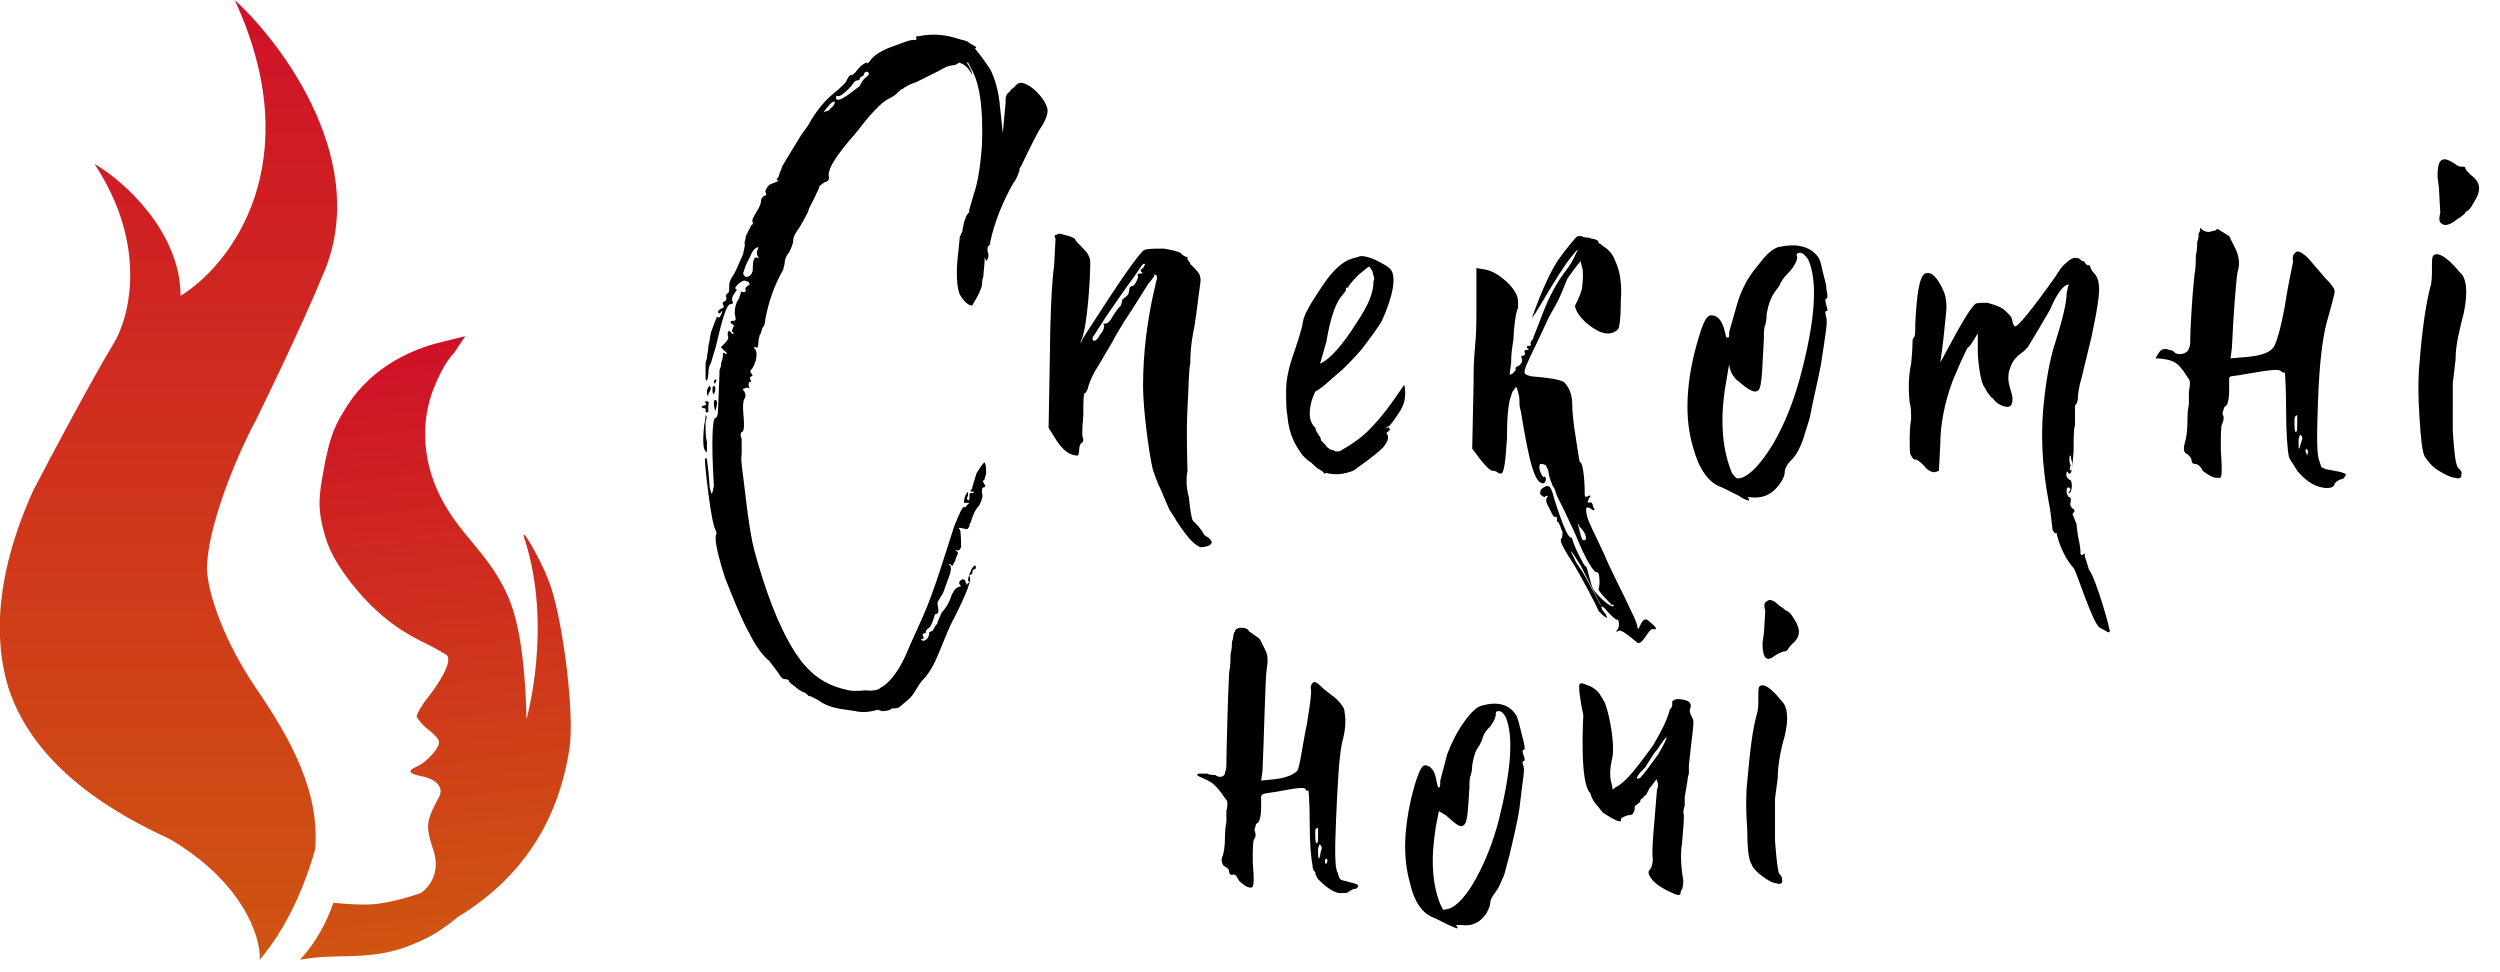
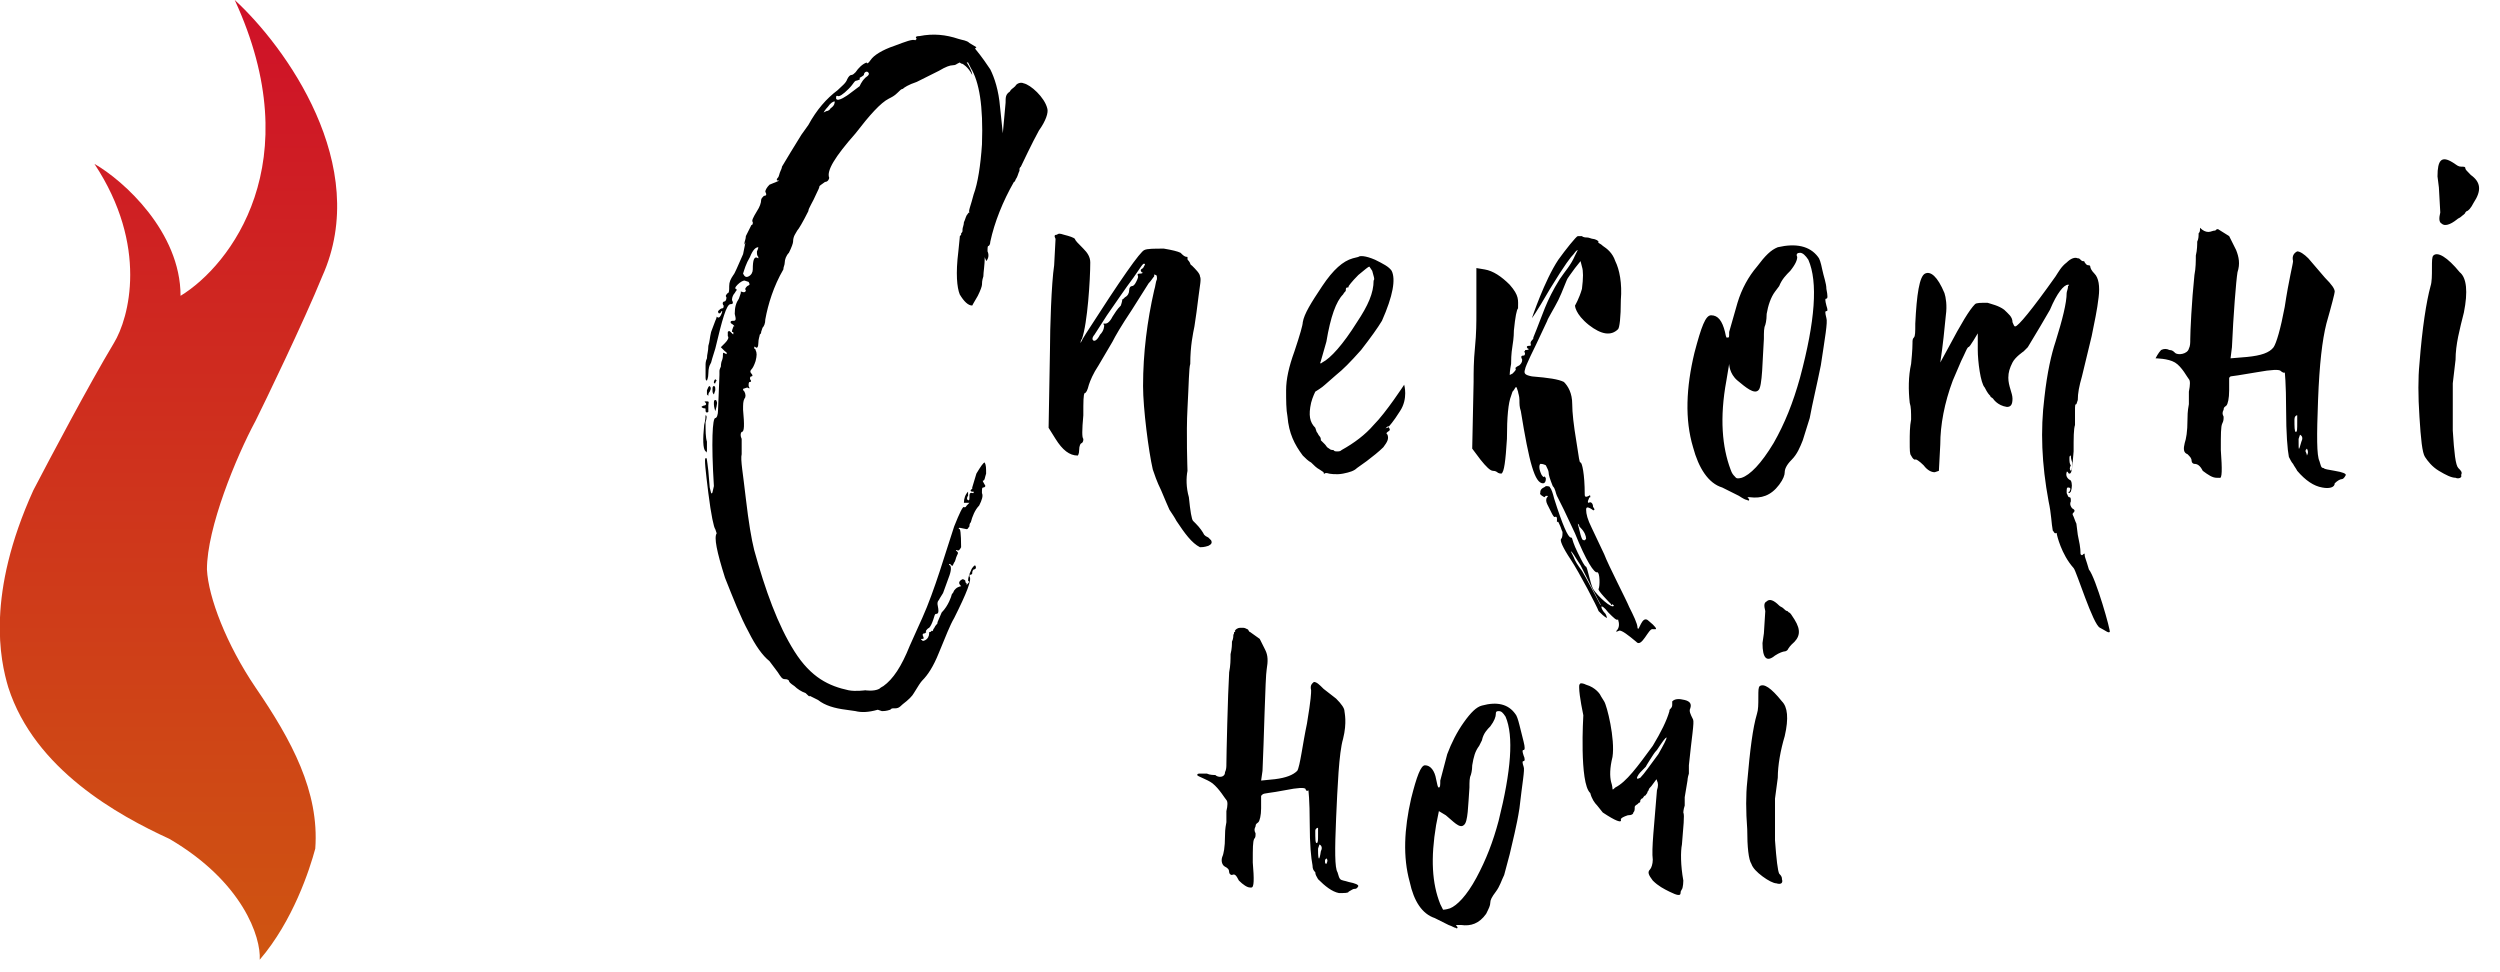
<svg xmlns="http://www.w3.org/2000/svg" xml:space="preserve" id="Слой_1" x="0" y="0" style="enable-background:new 0 0 180 70" version="1.1" viewBox="0 0 180 70">
  <style>.st1{fill-rule:evenodd;clip-rule:evenodd;fill:url(#SVGID_00000131360840829054979240000004464021407841167766_)}</style>
  <path d="M96.4 64.3c-.5-.1-1-.5-1.5-1-.1-.2-.2-.3-.2-.5-.1-.1-.2-.2-.2-.5-.1-.5-.2-1.5-.2-3 0-1.7-.1-2.5-.1-2.4-.1.1-.2 0-.2-.1-.1-.1-.5-.1-1.5.1s-1.5.2-1.6.3l-.1.1v.9c0 .5-.1.9-.2 1-.1.1-.2.1-.2.3-.1.2-.1.3 0 .5 0 .2 0 .3-.1.4-.1.2-.1.7-.1 1.6v.1c.1 1.2.1 1.8-.1 1.8H90c-.2 0-.5-.2-.8-.5-.2-.4-.3-.5-.5-.4-.1 0-.2-.1-.2-.2 0-.2-.1-.3-.3-.4-.2-.1-.3-.4-.2-.7.1-.2.2-.7.2-1.5 0-.2 0-.5.1-1v-.8c.1-.4.1-.7 0-.8-.1-.1-.5-.8-1-1.2-.4-.3-1.1-.5-1.1-.6 0-.1.1-.1.2-.1h.5c.2.1.5.1.6.1.2.2.7.2.7-.2.1-.2.1-.4.1-.6 0-.5.1-5 .2-6.6.1-.5.1-.9.1-1.3.1-.4.1-.7.1-.9.1-.2.1-.4.1-.5.1-.1 0-.2.1-.2.1-.1 0-.1 0-.1.2-.2.3-.2.5-.2s.2 0 .4.1c.1 0 .1.2.2.2l.7.5.4.8c.2.4.2.8.1 1.4-.1.5-.2 5.3-.3 7.3l-.1.7 1-.1c.8-.1 1.3-.3 1.6-.6.2-.3.4-2 .7-3.4.3-1.8.3-2.2.3-2.4-.1-.4.1-.5.2-.6.2 0 .4.2.7.5l.9.7c.4.4.6.7.6.9 0 .1.2.8-.1 2-.3 1-.4 3.5-.5 5.7-.1 2.3-.1 3.6.1 3.9.1.3.1.4.2.5.1.1.3.1.6.2.5.1.7.2.7.3-.1.2-.2.2-.3.2-.1 0-.2.1-.4.2 0 .1-.3.1-.7.1zm-1.6-3.6c.1 0 .1-.2.1-.6v-.5c-.1 0-.2.1-.2.2 0 .6 0 .9.1.9zm.3.6c.1-.2.1-.4-.1-.5l-.1.3v.1c0 .8.1.8.2.1zm.4.9c.1-.2.1-.3 0-.4-.1.1-.1.1-.1.2s0 .2.1.2zM104.9 66.7c.1.1 0 .2-.1.1-.1 0-.2-.1-.5-.2l-1-.5c-.9-.3-1.5-1.2-1.8-2.6-.5-1.8-.4-3.8.1-6 .4-1.6.7-2.4 1-2.4.4 0 .7.4.8 1 .1.4.1.6.2.6s.1-.2.1-.5l.5-1.9c.3-.8.7-1.6 1.2-2.3.5-.7.9-1.1 1.3-1.2 1.1-.3 1.9-.1 2.4.6.1.1.2.4.3.8l.3 1.2c.1.4.1.6 0 .6s-.1.1 0 .4c.1.2.1.4 0 .4s-.1.1 0 .4c.1.2-.1 1.2-.3 3-.2 1.3-.5 2.4-.7 3.3l-.4 1.5c-.2.4-.3.8-.6 1.2-.3.4-.4.6-.4.8s-.1.4-.3.8c-.5.7-1.1.9-1.8.8h-.2c-.2 0-.2 0-.1.1zm-.5-1.3c.5-.2 1.2-.9 1.9-2.2.7-1.3 1.2-2.6 1.6-4.1.9-3.6 1.1-6.1.5-7.5-.2-.3-.3-.4-.5-.4s-.2.1-.2.2c0 .2-.1.5-.4.9-.2.2-.5.5-.6 1l-.2.4c-.3.4-.4.8-.5 1.4 0 .4-.1.7-.1.7-.1.2-.1.5-.1.9-.1 1.3-.1 2.5-.4 2.7-.3.3-.8-.3-1.3-.7l-.5-.3-.2 1c-.4 2.4-.3 4.2.3 5.7l.2.4s.2 0 .5-.1zM121 64.3c0 .2-.2.2-.8-.1-.4-.2-.8-.4-1.2-.8-.3-.4-.4-.6-.2-.8.1-.1.2-.4.2-.7-.1-.8.1-2.4.3-5 .1-.3.1-.5 0-.7 0-.2-.1 0-.4.4-.1.1-.2.2-.2.3-.1.1-.1.2-.1.2-.1.1-.1.2-.2.2-.1.1-.1.2-.2.2-.1.1-.1.1-.1.2s-.1.1-.1.1l-.1.1c-.2.1-.2.2-.2.2 0 .2 0 .3-.1.4 0 .1-.1.2-.4.2-.3.1-.5.2-.5.3.1.3-.4.1-1.3-.5l-.4-.5c-.2-.2-.4-.5-.5-.9-.8-.7-.5-5.6-.5-5.6s-.3-1.4-.3-2c0-.2 0-.2.1-.3.1 0 .2 0 .4.1.7.2 1 .7 1 .7s.1.2.3.5c.2.3.8 2.7.6 4-.2.8-.2 1.4-.1 1.8.1.3.1.5.1.5 0 .1.1 0 .2-.1.8-.4 1.6-1.5 2.7-3 .6-1 1-1.8 1.2-2.5 0-.1 0-.1.1-.2s.1-.2.1-.3v-.2c.2-.2.5-.2.9-.1s.5.3.4.6c-.1.2 0 .4.2.8.1.2-.1 1.3-.3 3.3v.6c-.1.3-.1.5-.1.5l-.2 1.2v.6c-.1.3-.1.5-.1.5.1.2 0 1-.1 2.3-.1.5-.1 1.5.1 2.6 0 .4-.1.7-.1.6 0 .1-.1.1-.1.3zm-3.1-8.4c-.1.2 0 .2.2.1.3-.3.7-.9 1.3-1.7.4-.7.6-1.1.6-1.2-.1 0-.3.3-.7.9-.2.2-.3.4-.5.7-.2.3-.3.5-.3.5-.4.4-.5.5-.6.7zM127.8 47.2c-.6.5-.9.2-.9-.9l.1-.7.1-1.6c-.1-.4-.1-.6.1-.7.2-.2.5-.1.9.3.1.1.2.1.3.2.1.1.2.2.3.2l.1.1c.1 0 .2.2.4.5.5.8.4 1.3-.2 1.8-.2.2-.3.4-.3.4s-.1.1-.2.1-.4.1-.7.3zm.1 16.4c-.2 0-.6-.2-1-.5s-.7-.6-.8-.9c-.2-.3-.3-1.2-.3-2.5-.1-1.3-.1-2.5 0-3.4.2-2.3.4-3.9.7-4.9.1-.3.1-.7.1-1.2s0-.7.1-.8c.3-.2.8.1 1.6 1.1.4.4.5 1.2.2 2.5-.3 1-.5 2.1-.5 3l-.2 1.5v3c.1 1.4.2 2.2.3 2.4.2.2.2.3.2.4.1.3-.1.4-.4.3zM61.6 51.2l-.7-.1c-.8-.1-1.5-.3-2-.7l-.6-.3c0 .1-.1 0-.3-.2-.3-.1-.6-.3-.8-.5-.3-.2-.4-.3-.4-.4-.1-.1-.2-.1-.3-.1-.2 0-.3-.2-.5-.5l-.6-.8c-.5-.4-1-1.1-1.5-2.1-.6-1.1-1.1-2.4-1.7-3.9-.6-1.9-.8-2.9-.6-3.2l-.1-.3c-.1-.1-.3-1-.5-2.6s-.3-2.5-.2-2.5c.1-.1.1.1.2.9l.1 1.2.1.4c.1.1.1-.1.2-.5-.2-3.2-.1-4.9.1-4.9.1 0 .2-.2.2-.6l.1-2.5v-.3c0-.1.1-.3.1-.3s0-.3.1-.5c.1-.3 0-.5.1-.5l.2.1s.1-.1-.1-.2l-.3-.3.3-.3c.2-.2.3-.4.2-.5v-.3c.1-.1.1-.1.3.1.1.1.1.1.1 0s0-.1-.1-.1c0-.2.1-.3.1-.4.1 0 .1 0 0-.1s-.2-.1-.2-.2.1-.1.2-.1c.2 0 .2-.1.1-.5 0-.5.1-.8.3-1.1.1-.3.2-.5.1-.5h.1c.2.1.3 0 .3-.1-.1-.1 0-.2.1-.3.2-.1.2-.1.1-.3l-.3-.1c-.1 0-.3.1-.5.3-.2.2-.2.3-.1.3.1.1 0 .1-.1.3-.1.1-.2.3-.2.5.1.2.1.3-.1.3-.3 0-.6 1.1-1.1 3.2-.2.6-.3 1-.3 1l-.1.2s-.1.2-.1.6c0 .3-.1.5-.1.5-.1 0-.1-.1-.1-.3v-.8c0-.1 0-.3.1-.5 0-.3.1-.5.1-.9.1-.3.1-.6.2-1 .1-.3.2-.5.3-.8.1-.2.1-.3.1-.3.1.1.2.1.3-.1.1-.2.1-.3.1-.3s-.1 0-.1.1c-.1.1-.2.1-.2-.1.1-.1.2-.2.3-.2.1 0 .1-.1.1-.2-.1-.1-.1-.3.1-.3.1-.1.1-.2.1-.3-.1-.1 0-.2.1-.3.1 0 .1-.2.1-.5s.1-.5.3-.8c.1-.1.3-.6.7-1.5l.2-1v.1c-.1.2-.2.3-.1.1 0-.1.1-.3.1-.5l.4-.8c.1 0 .1-.1.1-.2-.1-.1 0-.3.3-.8.2-.3.3-.6.3-.8 0-.1.1-.2.2-.3.2 0 .2-.1.1-.3 0-.1.1-.3.3-.5.7-.3.8-.3.6-.3-.1 0-.1-.1 0-.2s.1-.3.2-.5.1-.3.1-.3l.6-1 .8-1.3.5-.7c.6-1.1 1.3-1.9 2.1-2.5.3-.3.6-.5.7-.8.1-.2.2-.3.3-.3.1 0 .2-.1.3-.2.2-.3.5-.6.8-.7 0 .1.1.1.3-.2.2-.3.8-.7 1.7-1 .8-.3 1.3-.5 1.5-.4l.1-.1c-.1-.1-.1-.2.2-.2 1-.2 1.9-.1 2.8.2.3.1.6.1.8.3l.5.3-.1.1c.5.6.9 1.2 1.1 1.5.3.6.6 1.5.7 2.7l.2 1.9.2-2.2c0-.4 0-.6.3-.8.1-.2.2-.2.4-.4.1-.2.4-.3.6-.2.5.1 1.5 1 1.7 1.8.1.3-.1.9-.6 1.6-.5.9-1.2 2.4-1.3 2.6-.1.1-.1.1-.1.3-.1.2-.1.3-.2.5-.1.1-.1.3-.2.3-.8 1.4-1.4 2.9-1.7 4.3 0 .2-.1.3-.1.3-.1 0-.1.1-.1.4.1.2.1.5-.1.7 0-.1-.1-.2-.1-.3 0 .6-.1 1.1-.1 1.4-.1.3-.1.5-.1.6 0 .1-.1.4-.3.8-.3.5-.4.7-.4.7-.3 0-.6-.3-.9-.8-.2-.5-.3-1.5-.1-3.1l.1-1c0-.1 0-.1.1-.2v-.1c.1-.1.1-.1.1-.3 0-.1.1-.3.1-.5.1-.2.1-.3.2-.5.1-.1.1-.2.2-.2-.1-.1.1-.5.3-1.3.3-.8.5-2.1.6-3.6.1-2.8-.2-4.5-.8-5.5l-.2-.4h-.1s.4.6.4.9c-.3-.6-.7-.8-.7-.8-.1 0-.2-.1-.2-.1l-.2.1s-.1.1-.3.1c-.2 0-.5.1-1 .4l-1.6.8c-.6.2-.9.4-1 .5-.1 0-.2.1-.4.3-.2.2-.4.3-.6.4-.6.3-1.4 1.2-2.4 2.5-1.5 1.7-2.1 2.7-1.9 3.2 0 .1-.1.3-.3.3-.3.2-.4.3-.4.3 0 .1-.1.3-.2.5-.3.7-.6 1.1-.6 1.3-.4.8-.7 1.3-.8 1.4-.1.2-.3.4-.3.8 0 .1-.1.4-.3.8-.2.2-.3.5-.3.7 0 .2-.1.3-.1.5-.7 1.2-1.1 2.5-1.3 3.6 0 .3-.1.5-.2.6l-.1.3c0 .1 0 .1-.1.2 0 .1-.1.3-.1.6s-.1.4-.2.3c-.1-.1-.1 0-.1.1.1 0 .1.1.1.1.1.2.1.4 0 .8-.1.3-.2.5-.3.6-.1.1-.1.2 0 .3.1.1.1.2 0 .2s-.1.1-.1.2c.1.1.1.2 0 .2s-.1.1-.1.3c.1.2.1.2-.1.1l-.3.1c0 .1 0 .1.1.2.1.2.1.4 0 .5-.1.2-.1.4-.1.8.1 1.1.1 1.6-.1 1.6-.1.1-.1.3 0 .5v1.1c-.1.4.1 1.4.3 3.2.2 1.7.4 2.9.6 3.7.8 2.9 1.7 5.4 2.9 7.3 1.2 1.9 2.5 2.5 3.9 2.8.5.1 1.2 0 1.2 0s.6.1 1-.1c.1-.1.3-.2.3-.2.7-.5 1.3-1.4 1.9-2.9.5-1.1.8-1.8.9-2 .9-2 1.7-4.8 2.3-6.6.4-1 .6-1.4.7-1.4.1.1.2-.1.2-.1l.2-.2h-.4c0-.3.1-.6.3-.8v.3c-.1.1-.1.3 0 .3.1.1.1-.1.1-.3 0-.3.2-.2.2-.2h.1v-.1H70c-.1 0-.2-.1 0-.2v-.1l.3-1c.3-.5.5-.8.6-.8.1.2.1.4.1.8-.1.3-.1.5-.2.5s0 .1.1.3c.1.1 0 .2-.1.2s-.1.1-.1.4c.1.2 0 .5-.2.9-.3.3-.5.8-.6 1.2-.1.1-.1.2-.1.3-.1.1-.1.2-.2.2l-.5-.1c-.1 0-.1.1 0 .1.1.1.1 1.2.1 1.3-.1.2-.2.3-.3.2-.1 0-.1 0 0 .1s.1.1 0 .3c-.1.2-.1.4-.2.5-.1.2-.1.3-.2.2l-.1-.1c-.1 0-.1.1 0 .1.1.1.1.4-.1.9l-.4 1.1c-.2.3-.3.5-.3.5-.1.1-.1.2-.1.3.1.5.1.7-.1.7-.1 0-.1.1-.2.4-.1.3-.2.5-.3.6-.2.1-.3.3-.2.3l-.1.1c-.2 0-.2.1-.1.3 0 .1 0 .1-.1.1-.2 0 0 .1 0 .1s0 .1.2 0 .3-.3.3-.5c0-.1 0-.1.1-.1l.1-.1c0 .1.1 0 .1-.1.1-.1.1-.2.2-.3.1-.1.1-.1.1-.2l.3-.7c.5-.5.7-1.2.7-1.2s0-.1.1-.2 0-.1.2-.3c.2-.2.5-.2.4-.2-.1-.1-.3-.3.1-.5.1 0 .2.1.2.1s0 .2.1.2c0 .2 0 .1.1 0s.1-.1 0-.2c0-.2.1-.5.2-.7.1-.3.3-.4.3-.4.1.1.1.3-.1.3-.1.1-.1.2-.1.3l-.1.1c-.1-.1-.1 0-.1.1.2.2-.2 1.2-1.1 3-.3.5-.6 1.3-1.1 2.5-.4 1-.8 1.6-1.2 2-.1.1-.3.4-.6.9-.1.2-.4.5-.8.8-.3.3-.4.3-.6.3s-.2 0-.3.1c-.3.1-.5.1-.6.1l-.3-.1c-.7.2-1.2.2-1.6.1zM60.2 7.1c.1.3.9-.3.9-.3l.8-.6s.1-.3.4-.6c.3-.2.3-.3.2-.4-.1-.1-.3 0-.3.2-.1.1-.3.2-.3.2v.1c.1 0-.2.1-.2.1-.2 0-.2.2-.6.6-.4.4-.7.6-.8.5-.1 0-.1 0-.1.2zm-.4.7c.3-.2.3-.4.3-.5-.1 0-.3.1-.5.4-.2.2-.3.4-.3.4l.2-.1s.2 0 .3-.2zm-5.9 12.1c.2-.1.3-.3.3-.5 0-.7.1-1 .4-.8v-.1c-.1-.1-.1-.2-.1-.4.1-.2.1-.3.1-.3-.2 0-.4.2-.6.7-.3.5-.4.9-.5 1.2.1.2.2.3.4.2zm-2.4 7.7c-.1 0-.1 0-.1-.1s.1-.2.1-.2l.1.1s-.1.1-.1.2zm-.4.6c-.1.1-.1.2-.1.3l-.1-.1v-.3c.1-.2.1-.3.2-.3.1.1.1.2 0 .4zm.3.2c-.1-.1-.1-.2-.1-.3 0-.2 0-.3.1-.3s.1.1.1.3l-.1.3zm-.5 1.3c-.1 0-.1-.1-.1-.2s0-.1-.1-.1-.2-.1-.2-.1.1-.1.2-.1.2-.1.1-.2-.1-.1.1-.1.1.1.1.3v.5c0-.1 0 0-.1 0zm.6-.1s-.1-.3-.1-.5 0-.3.1-.3c0 0 .1 0 .1.1.1.1-.1.7-.1.7zm-.7 2.9c-.2-.2-.2-.9-.1-1.9.1-.4.1-.6.1-.7.1 0 .1.2 0 .5 0 .6 0 1.1.1 1.4v.9c0-.1 0-.2-.1-.2zM86.4 39.4c-.6-.3-1.1-1-1.7-1.9-.1-.2-.3-.5-.5-.8-.1-.2-.3-.7-.6-1.4-.3-.6-.5-1.2-.6-1.5-.3-1.3-.7-4.4-.7-6 0-2.4.3-4.7.8-6.9.1-.3.1-.6.2-.8 0-.2 0-.3-.1-.3-.1-.1-.1 0-.1.1-.1.1-.2.3-.4.5l-1.2 1.9c-.8 1.2-1.2 1.9-1.4 2.3l-1 1.7c-.4.6-.6 1.1-.7 1.4-.1.4-.2.6-.3.6-.1.1-.1.6-.1 1.6-.1 1.1-.1 1.6 0 1.7 0 .1 0 .2-.1.3-.1 0-.2.2-.2.5s-.1.4-.1.4c-.6 0-1.1-.4-1.6-1.2l-.5-.8.1-5.7c0-1.4.1-4.7.3-6l.1-1.9c-.1-.2-.1-.3.1-.3.1-.1.2-.1.5 0 .4.1.7.2.8.3 0 .1.2.3.6.7.3.3.5.6.5 1 0 1.2-.2 4.4-.6 5.5-.1.1-.1.3-.1.3.1-.2.2-.4.4-.7 2.5-3.9 3.9-5.9 4.2-6 .2-.1.7-.1 1.4-.1.6.1 1 .2 1.2.3.2.2.3.3.5.3v.1c0 .1 0 .1.1.2s.1.3.2.3c.3.3.6.6.6.8.1.2 0 .6-.1 1.4-.1.8-.2 1.6-.3 2.2-.1.5-.3 1.4-.3 2.7-.1.3-.1 1.4-.2 3.2-.1 1.8 0 4.4 0 4.5-.1.5-.1 1.2.1 1.9.1 1 .2 1.6.3 1.7l.2.2c.3.3.5.6.6.8.1.1.1.1.3.2l.2.2c.1.2 0 .3-.2.4-.3.1-.5.1-.6.1zm-7.7-14.9c.1.1.3 0 .5-.4.3-.3.3-.6.3-.7-.1-.1-.1-.1.1-.1.1 0 .3-.1.5-.5.2-.3.3-.5.6-.8.1-.3.1-.4.1-.4-.1 0 0 0 .1-.1l.1-.1c.2-.1.3-.3.3-.5s.1-.3.2-.3.2-.1.3-.3c.1-.2.2-.4.1-.5 0-.1.1-.1.2-.1.2 0 .2-.1.1-.1-.1-.1-.1-.2.1-.3.1-.2.2-.3.1-.3-.1-.1-.3.3-.8 1-.6.8-1.2 1.7-1.9 2.7l-.9 1.4c-.1.1-.2.3-.1.4zM95.4 34.1c0 .1 0 .1 0 0-.1 0-.1 0-.1-.1l-.3-.2c-.2-.1-.4-.3-.6-.5-.2-.1-.4-.3-.6-.5-.6-.8-1-1.6-1.1-2.8-.1-.5-.1-1.2-.1-1.9 0-.8.2-1.7.6-2.8.4-1.2.6-1.9.6-2.1.1-.6.6-1.4 1.4-2.6.8-1.2 1.5-1.8 2.2-2l.4-.1c.1-.1.5-.1 1.2.2.6.3 1 .5 1.2.8.3.6.1 1.8-.7 3.6-.3.5-.8 1.2-1.5 2.1-.8.9-1.3 1.4-1.8 1.8l-.8.7c-.2.2-.7.5-.7.5s-.2.4-.3.8c-.2.9-.1 1.4.3 1.8l.1.3c.1.1.1.2.2.3.1.1.1.2.1.3l.3.3c.1.1.1.2.3.3.1.1.2.1.3.1.1.1.1.1.3.1.1 0 .2 0 .3-.1.9-.5 1.7-1.1 2.3-1.8.9-.9 2.2-2.9 2.2-2.9s.3 1-.3 1.9c-.5.8-.8 1.1-.8 1.1-.1 0-.1 0-.2.1s0 0 .1 0c.1-.1.1 0 .1 0 .1.1.1.2-.1.3-.1.1-.1.1 0 .2.1.3 0 .5-.3.9-.3.3-.8.7-1.2 1l-.7.5c-.2.2-.5.3-1 .4-.5.1-1 0-1 0s-.3-.1-.3 0zm-.3-8.1c-.1.2 0 .2.1.1.6-.3 1.5-1.3 2.5-2.9.8-1.2 1.2-2.1 1.2-3 .1-.1 0-.3-.1-.7l-.2-.3c-.1 0-.3.2-.8.6-.5.5-.7.8-.7.8 0 .1 0 .1-.1.1s-.1.1-.1.2-.1.1-.2.3c-.5.5-.9 1.6-1.2 3.4l-.4 1.4zM119 45.3c-.3-.1-.8 1.4-1.2.9-.6-.5-1-.8-1.2-.8-.2.1-.3.1-.2 0 .2-.2.2-.5.1-.8-.1.1-.3-.1-.7-.5-.3-.4-.5-.5-.5-.4 0 .1.1.3.3.5.1.2.1.3.1.3-.2-.1-.4-.3-.6-.5-.1-.3-1.4-2.8-2-3.7-.6-.9-.8-1.4-.7-1.5s.1-.3.1-.5c-.1-.2-.1-.3-.2-.5s-.1-.3-.2-.2v-.2c0-.1 0-.2-.1-.2-.1.1-.2-.1-.3-.3l-.3-.6c-.1-.2-.1-.4 0-.5.1-.1 0-.1 0-.1h-.1l-.1.1s-.4-.2-.3-.3c0-.1 0-.2.1-.3.1-.1.2-.1.3-.2.1 0 .3 0 .3.1.1.1.2.4.3.8.6 1.9 1 2.8 1.2 2.8.1 0 .1.1.1.1s.1.4.4 1c.3.6.5 1 .6 1 .1.1.3 1.2.5 1.6.3.5 1.4 1.5 1.5 1.2l-.1-.1c-.1.1-.1.1-.1 0-.1-.1-1-1-.9-1.1.1-.2.1-1.2-.1-1.2-.2.1-.8-.8-1.6-2.8l-.8-1.7-.5-1c-.1-.2-.1-.5-.3-.7-.2-.5-.3-.8-.3-1 0-.1-.1-.3-.2-.5-.2-.1-.3-.1-.4-.1-.1.1-.1.4.1.8.1.1.1.2.2.1.1.1.1.1.1.2 0 .2-.1.3-.2.3-.6 0-1-1.5-1.6-5.2-.1-.3-.1-.5-.1-.8s-.1-.5-.1-.6l-.1-.3c-.1-.1-.1.1-.3.3l-.1.3c-.2.5-.3 1.5-.3 3.1-.1 1.6-.2 2.4-.4 2.5-.2 0-.3-.1-.3-.1s-.1-.1-.3-.1-.5-.3-.9-.8l-.6-.8.1-4.8c0-.7 0-1.5.1-2.5s.1-1.8.1-2.5v-3.2l.6.1c.6.1 1.2.5 1.8 1.1.7.8.6 1.1.6 1.7-.1.1-.2.6-.3 1.6 0 .1 0 .5-.1 1.1-.1.6-.1 1.1-.1 1.3-.1.5-.1.8-.1.8l.2-.1c.2-.2.3-.3.2-.4.1-.1.1-.1.3-.2.1-.1.2-.2.2-.4-.1-.2-.1-.3.1-.3.1 0 .1-.1.1-.2-.1-.1-.1-.1 0-.1 0-.1 0-.1.1-.1.2 0 .2-.1.1-.1-.1-.1-.1-.2.1-.2s.1-.1.1-.2.1-.2.1-.2c.1-.1.1-.1.1-.2.7-1.7.9-2.6 1.9-4.2.4-.6.8-1 1.1-1.7l.2-.4s-.1 0-.3.3c-.2.2-.6.7-1.7 2.5-1.1 1.9-1.3 2.1-1.3 2.1s.9-2.7 1.9-4.2c.5-.7 1.3-1.7 1.4-1.7h.3c.1.1.3.1.4.1s.3.1.4.1.3.1.3.1l.1.1c-.1.1.1.1.3.3.3.2.7.5.9 1.1.3.6.5 1.6.4 2.8 0 1.3-.1 2-.2 2.1-.5.5-1.2.4-2.1-.3-1-.8-1-1.4-1-1.4s.3-.5.5-1.2c.1-.8.1-1.3 0-1.6l-.1-.4-.4.5c-.3.4-.5.7-.5.7-.1.1-.4 1-.7 1.6-.3.6-.8 1.4-.8 1.5l-.8 1.7s-.8 1.6-.8 1.8c-.1.3 0 .4.5.5 1.2.1 1.9.2 2.3.4.3.3.6.8.6 1.6 0 .6.1 1.5.3 2.7.2 1.2.2 1.5.3 1.5s.3.8.3 2.3c0 .2.1.2.3.1.1-.1.1 0 .1.1-.1 0-.1.1-.1.1-.1.2-.1.3 0 .3.1-.1.3 0 .3.3.1.1.1.2.1.2-.1.1-.1 0-.3-.1-.2-.1-.3-.1-.3.1 0 .3.1.7.4 1.3l.9 1.9c.3.8 1.6 3.3 1.8 3.8.3.6.6 1.2.6 1.5.1.4.3-1 .8-.5.5.4.6.6.5.6h-.2zm-4.8-6.5c0-.2-.1-.5-.4-.8-.1-.1-.1-.1-.1-.2l-.1-.1.2.8c.1.3.1.4.3.4l.1-.1zm1 4.7.1.1c-.1-.1-1.2-2.3-1.5-2.9-.4-.6-.6-1-.7-1l.2.4c.1.3.3.6.6 1 .2.3 1.3 2.4 1.3 2.4zM125.9 35.9c.1.1 0 .2-.1.1-.1 0-.3-.1-.6-.3l-1.2-.6c-1-.3-1.7-1.4-2.1-2.9-.6-2-.5-4.3.1-6.8.5-1.9.8-2.7 1.2-2.7.5 0 .8.4 1 1.2.1.5.1.4.2.4s.1 0 .1-.4l.6-2.1c.3-1 .8-1.9 1.4-2.6.6-.8 1-1.2 1.5-1.4 1.3-.3 2.3-.1 2.9.7.1.1.2.4.3.9.1.5.3 1 .3 1.4.1.5.1.7 0 .7s-.1.1 0 .5c.1.3.1.4 0 .4s-.1.1 0 .5c.1.3-.1 1.4-.4 3.4-.3 1.5-.6 2.7-.8 3.8l-.5 1.6c-.2.5-.4 1-.8 1.4s-.5.7-.5.9c0 .2-.1.5-.4.9-.6.8-1.3 1-2.1.9h-.3c.1-.1.1 0 .2.1zm-.5-1.5c.6-.2 1.4-1 2.3-2.5.8-1.4 1.4-2.9 1.9-4.7 1.1-4.1 1.3-6.9.6-8.5-.2-.3-.4-.5-.6-.5-.2 0-.3.1-.2.3 0 .2-.1.5-.5 1-.3.3-.6.6-.8 1.1l-.3.4c-.3.4-.5 1-.6 1.6 0 .5-.1.8-.1.8-.1.2-.1.5-.1 1-.1 1.4-.1 3.5-.4 3.7-.3.3-.9-.2-1.5-.7-.6-.5-.6-1.2-.6-1.2l-.2 1.2c-.5 2.7-.3 4.8.3 6.4.1.3.2.4.3.5s.1.2.5.1zM151.9 45.5c-.1.1-.3-.1-.7-.3-.5-.2-1.7-4.1-1.9-4.3-.9-1-1.2-2.4-1.2-2.4s0-.2-.1-.1c-.1 0-.1-.1-.2-.2-.1-.5-.1-1.2-.3-2.1-.5-2.7-.6-5.1-.3-7.5.2-1.8.5-3.1.8-4 .5-1.6.8-2.8.8-3.5 0-.1.1-.3.1-.5.1-.1.1-.1 0-.1-.3 0-.8.6-1.3 1.8l-.7 1.2-.6 1-.3.5-.3.3s-.6.4-.8.8c-.2.4-.3.7-.3 1.1 0 .6.3 1.1.3 1.5 0 .4-.1.6-.4.6-.7-.1-1-.6-1-.6-.1-.1-.2-.1-.2-.2-.1-.1-.2-.2-.4-.6-.3-.3-.5-1.9-.5-2.7V24l-.3.5c-.2.3-.3.5-.4.5-.1.1-.2.4-.5 1l-.6 1.4c-.6 1.6-.9 3.2-.9 4.6l-.1 1.9-.3.1c-.2 0-.5-.1-.8-.5-.3-.3-.6-.5-.6-.4-.1 0-.2-.1-.3-.3-.1-.1-.1-.4-.1-1 0-.5 0-1.1.1-1.6 0-.5 0-.9-.1-1.2-.1-.9-.1-1.9.1-2.8.1-1 .1-1.4.1-1.5 0-.2 0-.3.1-.4s.1-.4.1-1c.1-2.1.3-3.4.7-3.6.4-.2.9.2 1.4 1.4.1.3.2.9.1 1.6-.1 1-.2 2.1-.4 3.4l.6-1.1c.9-1.7 1.5-2.7 1.9-3.1.1-.1.4-.1.9-.1.3.1.8.2 1.2.5.3.3.6.5.6.9.1.2.1.3.2.3.2 0 1.2-1.2 2.9-3.6.2-.3.4-.7.8-1 .3-.3.6-.4.8-.3.1 0 .1 0 .2.1s.1.1.2.1.1.1.1.1c.1.1.1.2.3.2.1 0 .1.1.1.1 0 .1.1.3.3.5.3.3.4.9.3 1.7-.1.9-.3 1.8-.5 2.8l-.7 2.9c-.2.7-.3 1.2-.3 1.7l-.1.3c-.1 0-.1.1-.1.5v1c-.1.3-.1.9-.1 1.9-.1 1.1-.1 1.6-.3 1.6-.1 0-.1-.1-.1-.1s-.1-.1-.1 0c-.1.3.1.5.3.6.1.2.1.5 0 .8l-.1.1c-.1 0-.1-.1 0-.1.1-.2.1-.3-.1-.3-.1 0-.1.1-.1.4.1.2.1.3.2.3s.1.1.1.3c-.1.2 0 .4.1.5.2.1.2.2.1.3-.1.1-.1.1 0 .3.1.3.2.5.2.5l.1.8c.1.5.2.9.2 1.4.1.1.1.1.2 0s.1 0 .1.1.1.3.3 1c.5.6 1.6 4.5 1.5 4.5zm-2.8-11.6c.1-.1.1-.3.1-.6-.1-.3-.1-.4-.1-.5-.1 0-.1.1-.1.2 0 .2 0 .4.1.5-.1.2-.1.3 0 .4zM167.2 35.1c-.6-.1-1.2-.5-1.8-1.2-.1-.2-.2-.3-.3-.5-.1-.1-.2-.3-.3-.5-.1-.5-.2-1.7-.2-3.4 0-1.9-.1-2.8-.1-2.7s-.2 0-.3-.1c-.1-.1-.6-.1-1.7.1-1.2.2-1.8.3-1.9.3l-.1.1v.9c0 .6-.1 1-.2 1.1-.1.1-.2.1-.2.3-.1.2-.1.3 0 .5 0 .2 0 .3-.1.5s-.1.8-.1 1.8v.1c.1 1.4.1 2.1-.1 2h-.2c-.3 0-.6-.2-1-.5-.2-.4-.4-.5-.6-.5-.1 0-.2-.1-.2-.2 0-.2-.1-.3-.3-.5-.3-.1-.3-.4-.2-.8.1-.3.2-.8.2-1.7 0-.2 0-.6.1-1.1v-.9c.1-.5.1-.8 0-.9-.1-.1-.5-.9-1-1.2-.5-.3-1.4-.3-1.4-.3s.2-.4.4-.6c.2-.1.4-.1.6 0 .2 0 .3.1.4.2.2.2.9.1 1-.3.1-.2.1-.4.1-.7 0-.5.1-2.7.3-4.6.1-.5.1-1 .1-1.4.1-.4.1-.8.1-1 .1-.2.1-.4.1-.6.1-.1.1-.2.1-.3v-.1c.2.2.4.3.6.3s.3-.1.5-.1c.1-.1.1-.1.2-.1l.8.5.5 1c.2.5.3 1 .1 1.6-.1.6-.3 3.1-.4 5.4l-.1.8 1.2-.1c1-.1 1.6-.3 1.9-.7.2-.3.5-1.3.8-2.9.3-2 .6-3.1.6-3.3-.1-.4.1-.6.3-.7.2 0 .5.2.8.5l1.2 1.4c.5.5.7.8.7 1 0 .1-.2.9-.6 2.3-.3 1.2-.5 2.9-.6 5.5-.1 2.6-.1 4 .1 4.4.1.3.1.5.3.5.1.1.3.1.8.2.6.1.8.2.8.3-.1.2-.2.3-.3.3s-.3.1-.5.3c0 .3-.4.4-.9.3zm-1.9-4c.1 0 .1-.2.1-.7v-.5c-.1 0-.2.1-.2.3 0 .5 0 .9.1.9zm.4.7c.1-.2.1-.4-.1-.5l-.1.3v.1c0 .8 0 .8.2.1zm.4 1c.1-.2.1-.3 0-.5-.1.1-.1.1-.1.2.1.2.1.3.1.3zM176.6 11.7c-.8-.5-1.1-.2-1.1 1l.1.8.1 1.8c-.1.4-.1.7.1.8.2.2.6.1 1.1-.3.1-.1.2-.1.3-.2.1-.1.3-.2.3-.3l.1-.1c.1 0 .3-.2.5-.6.6-.9.5-1.5-.2-2-.3-.3-.4-.4-.4-.5 0-.1-.1-.1-.3-.1s-.3-.1-.6-.3zm.2 22.7c-.3 0-.7-.2-1.2-.5s-.8-.7-1-1c-.2-.3-.3-1.3-.4-2.9-.1-1.5-.1-2.8 0-3.8.2-2.6.5-4.5.8-5.6.1-.3.1-.8.1-1.3s0-.8.1-.9c.3-.3 1 .1 1.9 1.2.5.4.6 1.4.3 2.9-.3 1.2-.6 2.3-.6 3.4l-.2 1.7V31c.1 1.6.2 2.5.4 2.7s.3.3.2.5c.1.2-.2.3-.4.2z" />
  <linearGradient id="SVGID_1_" x1="12.116" x2="12.116" y1="72" y2="2.892" gradientTransform="matrix(1 0 0 -1 0 72)" gradientUnits="userSpaceOnUse">
    <stop offset="0" style="stop-color:#cf1128" />
    <stop offset="1" style="stop-color:#cf5511" />
  </linearGradient>
  <path d="M23.2 19.9c3.6-8-2.7-16.6-6.3-19.9 5.4 11.7-.3 19.1-3.9 21.3 0-4.6-4.1-8.3-6.2-9.5 3.9 5.9 2.5 11.1 1.4 12.9-1.8 3-4.6 8.3-5.8 10.6C-1 42.8 0 47.5.6 49.5c1.9 5.9 7.9 9.2 11.6 10.9 5.3 3.1 6.6 7.1 6.5 8.7 2.4-2.8 3.6-6.5 4-8 .3-4.1-1.7-7.8-4.3-11.6-2.1-3.1-3.4-6.5-3.5-8.5 0-3 2.1-8.1 3.5-10.7.6-1.2 3.5-7.2 4.8-10.4z" style="fill:url(#SVGID_1_)" />
  <linearGradient id="SVGID_00000164481067574732247350000016598800418028371391_" x1="27.031" x2="32.297" y1="46.828" y2="3.922" gradientTransform="matrix(1 0 0 -1 0 72)" gradientUnits="userSpaceOnUse">
    <stop offset="0" style="stop-color:#cf1128" />
    <stop offset="1" style="stop-color:#cf5511" />
  </linearGradient>
-   <path d="M32.7 25.4c-.6.6-1.2 1.8-1.6 2.9-.9 2.6-.6 5.7 1.2 8.5 1.3 2.1 3.4 3.7 4.5 6.7s1.1 8.3 1.1 8.3 1.9-6.6-.1-12.9c-.5-1.4 1 1.1 1.7 2.9 1 2.5 1.9 9.7 1.5 12.1-.8 5.2-3.4 9.3-8 12.1-1.6 1.3-2.3 1.6-3.8 2.2-2.9 1-4.9.4-7.6.9C23.3 67.3 24 65 24 65s1.8.2 2.9.1c1.4-.1 3.4-.8 3.4-.8s1.6-1 .9-3.1c-.6-1.8-.5-2.1.4-3.8.4-.7-.2-1.3-1.2-1.5-1-.2-1.1-.4-.4-.7.7-.3 1.7-1.4 1.6-1.8 0-.2-.4-.6-.8-.9-.4-.3-.7-.7-.8-.9 0-.2.4-.9.9-1.5 1-1.3 1.6-2.5 1.3-2.9-.1-.1-.8-.5-1.6-.9-2.1-1-3.7-2.3-5.3-4.3-.9-1.2-1.7-2.3-2.1-4.2-.4-1.7-.1-2.8.2-4.5.3-1.4.5-2.3 1.3-3.6 1.7-3 4.6-4.5 7.2-5.1l1.6-.4-.8 1.2z" style="fill-rule:evenodd;clip-rule:evenodd;fill:url(#SVGID_00000164481067574732247350000016598800418028371391_)" />
</svg>